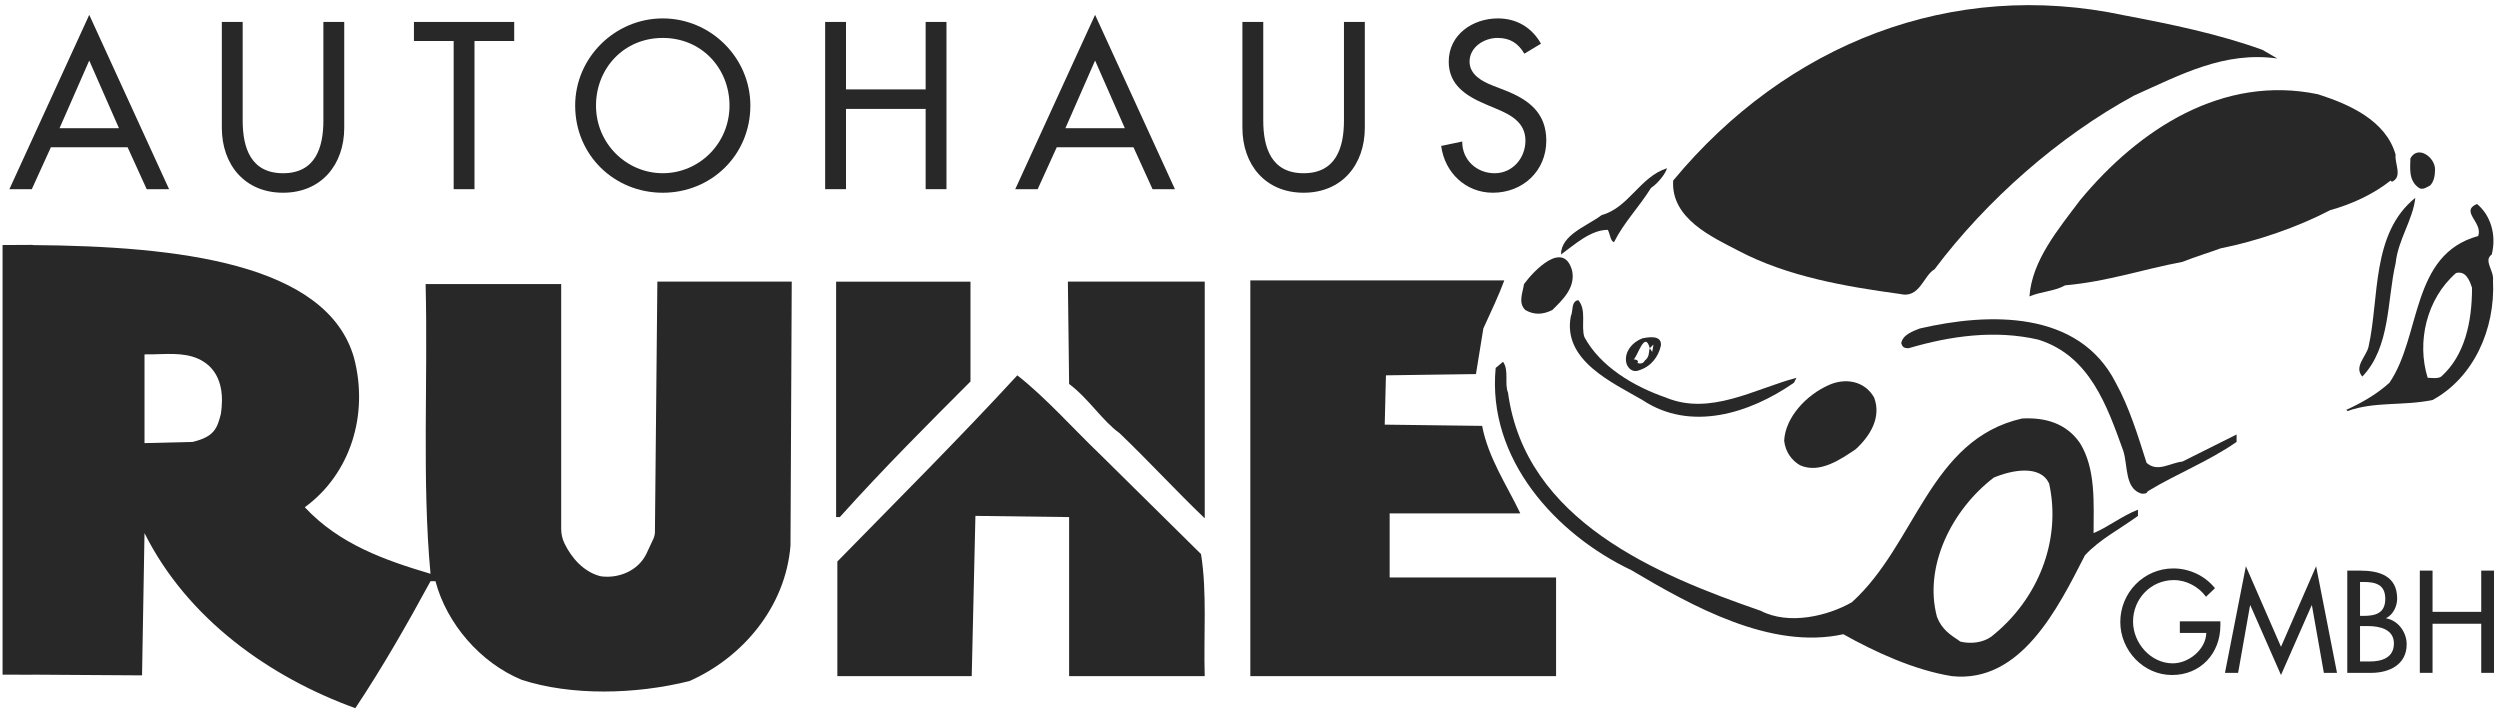
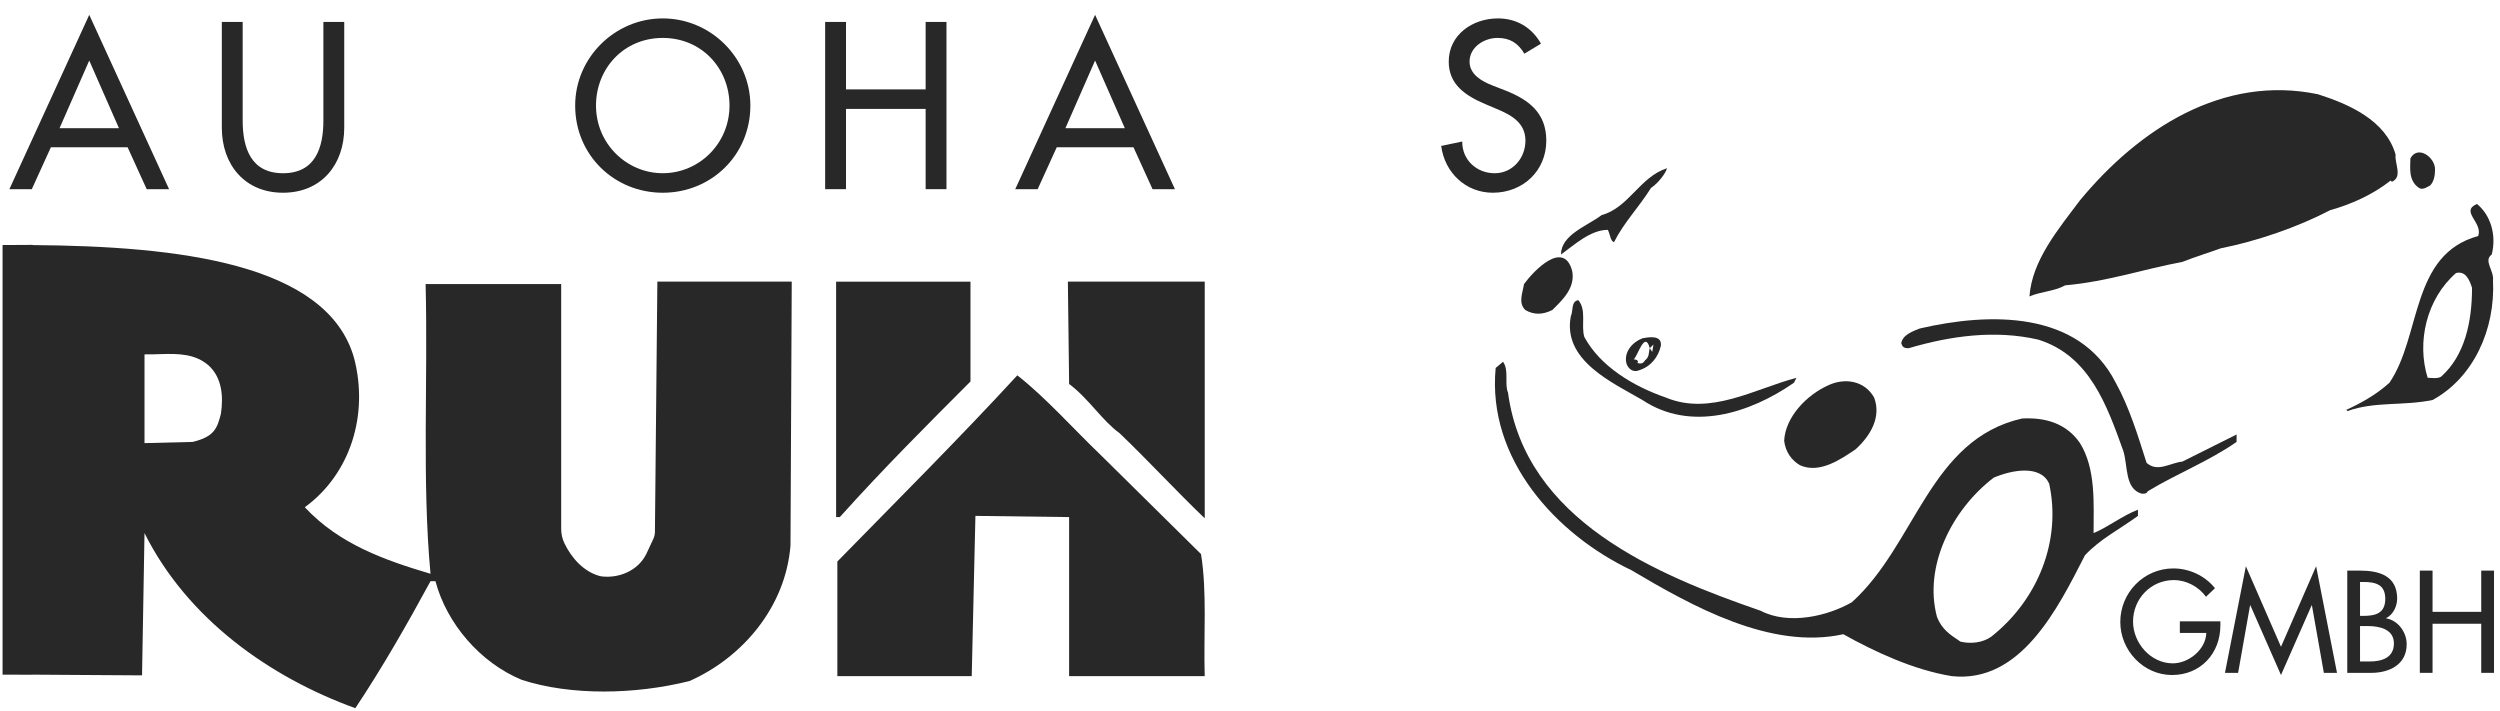
<svg xmlns="http://www.w3.org/2000/svg" width="387" height="110" viewBox="0 0 387 110" fill="none">
  <g clip-path="url(#clip0_230_2174)">
-     <path d="M269.123 38.824C276.757 42.836 285.726 44.358 294.123 45.507C297.181 46.267 297.749 42.642 299.467 41.686C307.482 31.004 318.742 21.081 330.383 14.778C337.634 11.534 344.314 7.912 352.523 9.054L350.229 7.718C343.358 5.237 335.912 3.711 328.859 2.379C302.139 -3.351 276.567 6.764 259.008 27.947C258.628 33.862 265.116 36.728 269.123 38.824Z" fill="#282828" />
    <path d="M321.987 31.002C318.548 35.582 314.544 40.353 314.16 45.891C315.876 45.125 317.976 45.125 319.694 44.169C326.181 43.597 331.717 41.685 337.826 40.543C339.732 39.781 342.212 39.017 343.738 38.449C349.464 37.3 355.575 35.2 360.727 32.528C364.162 31.574 367.406 30.048 370.074 27.948L370.266 28.14C371.986 27.376 370.65 25.276 370.842 23.941C369.314 18.597 363.586 16.117 358.815 14.589C344.124 11.537 331.143 19.933 321.987 31.002Z" fill="#282828" />
    <path d="M374.47 29.096C375.038 29.475 375.802 28.903 376.184 28.711C376.756 28.142 376.946 27.185 376.946 26.231C376.946 24.321 374.276 22.413 373.13 24.513C373.13 25.849 372.748 27.947 374.47 29.096Z" fill="#282828" />
    <path d="M249.848 37.492C251.378 34.434 253.664 32.145 255.574 29.095C256.717 28.333 257.867 26.801 258.053 26.041C253.856 27.377 252.142 32.145 247.94 33.294C245.654 35.01 241.643 36.346 241.643 39.396C243.744 37.874 246.222 35.58 248.894 35.58C249.28 36.346 249.28 37.298 249.848 37.492Z" fill="#282828" />
-     <path d="M365.688 58.291C370.078 53.711 369.504 46.46 370.845 40.734C371.222 37.109 373.511 34.055 373.893 30.619C367.028 36.155 368.36 46.082 366.642 53.711C366.26 55.237 364.352 56.765 365.688 58.291Z" fill="#282828" />
    <path d="M380.195 42.263C381.717 41.881 382.291 43.403 382.671 44.549C382.671 49.896 381.527 55.048 377.901 58.294C377.333 58.672 376.373 58.48 375.801 58.48C374.083 52.95 375.611 46.267 380.195 42.263ZM376.565 61.919C382.859 58.482 386.298 51.038 385.916 43.405C386.11 41.879 384.389 40.351 385.724 39.397C386.488 36.347 385.534 33.291 383.435 31.574C380.763 32.718 384.389 34.435 383.627 36.535C373.129 39.397 374.847 51.992 369.886 59.248C367.79 61.153 365.306 62.489 363.21 63.443L363.398 63.633C367.592 62.107 371.985 62.869 376.565 61.919Z" fill="#282828" />
    <path d="M235.913 43.979C235.727 45.315 234.967 46.841 236.107 47.987C237.443 48.751 238.779 48.751 240.306 47.987C241.836 46.461 243.932 44.547 243.36 41.879C242.024 37.109 237.443 41.879 235.913 43.979Z" fill="#282828" />
    <path d="M244.316 46.46C243.166 46.65 243.552 48.178 243.166 48.942C241.834 55.811 249.659 59.245 254.239 61.917C261.679 66.88 270.838 64.021 277.708 59.245L278.093 58.483C271.606 60.201 264.734 64.399 257.865 61.537C252.899 59.819 247.751 56.765 245.266 52.186C244.698 50.468 245.652 47.986 244.316 46.46Z" fill="#282828" />
    <path d="M332.289 71.647C330.957 67.454 329.621 63.06 327.517 59.246C321.793 47.987 307.866 48.369 297.179 50.851C296.225 51.233 294.507 51.801 294.315 53.141C294.507 53.713 294.694 53.903 295.461 53.903C301.949 51.991 308.82 51.037 315.5 52.567C323.509 55.048 326.181 62.872 328.667 69.743C329.427 72.033 328.857 75.659 331.529 76.423C332.099 76.423 332.289 76.423 332.483 76.041C336.868 73.369 341.83 71.457 346.223 68.411V67.258L337.826 71.457C335.914 71.647 334.01 73.173 332.289 71.647Z" fill="#282828" />
    <path d="M252.899 55.62C253.475 55.238 254.621 51.04 255.385 53.902L255.957 53.33L255.765 54.474L255.385 53.902C255.193 54.474 255.385 55.238 254.621 55.81C254.429 56.192 254.045 56.384 253.475 56.192C253.857 55.62 252.713 55.62 252.899 55.62ZM253.667 57.34C255.575 56.764 256.717 55.236 257.103 53.524C257.293 51.802 255.195 52.188 254.239 52.374C252.709 52.95 251.377 54.474 251.755 56.19C251.949 56.958 252.709 57.718 253.667 57.34Z" fill="#282828" />
    <path d="M308.243 98.561C306.911 99.514 305.003 99.703 303.475 99.321C301.756 98.178 300.61 97.411 299.846 95.507C297.748 87.683 302.14 78.904 308.629 73.939C311.297 72.798 315.877 71.843 317.216 74.892C319.124 83.676 315.498 92.831 308.243 98.561ZM330.955 78.904C328.476 79.858 326.376 81.572 324.086 82.526C324.086 77.946 324.464 72.606 321.986 68.599C319.886 65.541 316.642 64.591 313.017 64.783C298.7 68.027 296.604 84.248 286.681 93.217C283.055 95.317 276.946 96.839 272.56 94.549C256.529 89.013 236.11 80.622 233.439 60.775C232.861 59.436 233.629 57.34 232.671 56.004L231.529 56.958C230.189 71.075 240.88 82.72 252.521 88.255C261.873 93.789 274.082 100.655 285.345 98.178C290.113 100.85 296.224 103.712 302.14 104.666C312.827 105.812 318.55 94.171 322.75 85.962C325.04 83.48 328.094 81.954 330.955 79.858V78.904Z" fill="#282828" />
    <path d="M278.665 72.033C281.718 73.369 284.962 71.079 287.252 69.551C289.542 67.453 291.26 64.59 290.116 61.538C288.592 58.866 285.534 58.484 283.058 59.624C279.618 61.152 276.375 64.59 276.188 68.217C276.375 69.929 277.329 71.269 278.665 72.033Z" fill="#282828" />
    <path d="M337.44 97.983H341.537C341.451 100.566 338.802 102.685 336.345 102.685C332.927 102.685 330.196 99.538 330.196 96.224C330.196 92.676 332.965 89.797 336.513 89.797C338.449 89.797 340.357 90.821 341.489 92.379L342.88 91.055C341.322 89.103 338.888 87.993 336.435 87.993C331.878 87.993 328.222 91.729 328.222 96.284C328.222 100.67 331.792 104.492 336.226 104.492C340.653 104.492 343.715 101.153 343.715 96.807V96.18H337.44V97.983Z" fill="#282828" />
    <path d="M353.098 100.126L347.661 87.656L344.425 104.156H346.462L348.311 93.703H348.355L353.098 104.493L357.845 93.703H357.884L359.733 104.156H361.767L358.534 87.656L353.098 100.126Z" fill="#282828" />
    <path d="M366.84 102.396H365.333V96.916H366.551C368.312 96.916 370.578 97.372 370.578 99.603C370.578 101.847 368.666 102.396 366.84 102.396ZM365.333 90.09H365.874C367.723 90.09 369.24 90.47 369.24 92.695C369.24 94.96 367.704 95.339 365.834 95.339H365.333V90.09ZM369.382 95.717V95.679C370.454 95.171 371.081 93.828 371.081 92.674C371.081 89.104 368.269 88.328 365.289 88.328H363.358V104.16H367.058C369.846 104.16 372.554 102.898 372.554 99.728C372.554 97.883 371.252 96.051 369.382 95.717Z" fill="#282828" />
    <path d="M384.095 88.329V94.712H376.558V88.329H374.588V104.157H376.558V96.556H384.095V104.157H386.073V88.329H384.095Z" fill="#282828" />
    <path d="M43.814 29.834C49.752 29.834 53.288 25.477 53.288 19.774V3.397H50.06V18.675C50.06 22.898 48.794 26.816 43.814 26.816C38.837 26.816 37.567 22.898 37.567 18.675V3.397H34.339V19.774C34.339 25.477 37.875 29.834 43.814 29.834Z" fill="#282828" />
-     <path d="M70.227 29.285H73.452V6.348H79.598V3.397H64.078V6.348H70.227V29.285Z" fill="#282828" />
    <path d="M102.597 5.872C108.676 5.872 112.928 10.643 112.928 16.34C112.928 22.248 108.193 26.813 102.597 26.813C97 26.813 92.261 22.248 92.261 16.34C92.261 10.643 96.517 5.872 102.597 5.872ZM102.597 29.836C110.082 29.836 116.157 24.033 116.157 16.34C116.157 8.925 110.011 2.85 102.597 2.85C95.182 2.85 89.036 8.925 89.036 16.34C89.036 24.033 95.111 29.836 102.597 29.836Z" fill="#282828" />
    <path d="M130.962 16.86H143.289V29.284H146.514V3.396H143.289V13.838H130.962V3.396H127.733V29.284H130.962V16.86Z" fill="#282828" />
    <path d="M169.519 9.371L174.123 19.844H164.924L169.519 9.371ZM163.584 22.797H175.463L178.414 29.284H181.88L169.519 2.298L157.161 29.284H160.631L163.584 22.797Z" fill="#282828" />
-     <path d="M201.799 29.834C207.743 29.834 211.274 25.477 211.274 19.774V3.397H208.045V18.675C208.045 22.898 206.78 26.816 201.799 26.816C196.822 26.816 195.553 22.898 195.553 18.675V3.397H192.324V19.774C192.324 25.477 195.864 29.834 201.799 29.834Z" fill="#282828" />
    <path d="M231.367 26.817C228.59 26.817 226.323 24.753 226.354 21.907L223.095 22.591C223.644 26.747 226.907 29.834 231.089 29.834C235.728 29.834 239.367 26.471 239.367 21.766C239.367 17.443 236.621 15.413 232.948 13.973L231.089 13.253C229.478 12.633 227.488 11.569 227.488 9.543C227.488 7.278 229.753 5.872 231.815 5.872C233.774 5.872 235.008 6.693 235.971 8.31L238.544 6.763C237.138 4.255 234.766 2.849 231.88 2.849C227.971 2.849 224.263 5.357 224.263 9.543C224.263 13.15 226.943 14.834 229.89 16.103L231.678 16.858C233.909 17.785 236.138 18.984 236.138 21.766C236.138 24.48 234.147 26.817 231.367 26.817Z" fill="#282828" />
    <path d="M13.815 9.371L18.414 19.844H9.217L13.815 9.371ZM7.877 22.797H19.754L22.707 29.284H26.173L13.815 2.298L1.454 29.284H4.924L7.877 22.797Z" fill="#282828" />
-     <path d="M215.119 79.475H235.347C233.248 75.086 230.386 70.888 229.432 65.926L214.355 65.734L214.543 58.101L228.478 57.907L229.622 50.846C230.764 48.366 232.104 45.506 232.864 43.404H193.551V104.666H240.881V89.395H215.119V79.475Z" fill="#282828" />
    <path d="M150.231 59.054V43.598H129.431V80.047H130.003C136.682 72.603 143.744 65.542 150.231 59.054Z" fill="#282828" />
    <path d="M165.5 59.436C168.554 61.726 170.654 65.161 173.324 67.069C178.096 71.649 181.913 75.849 186.493 80.236V43.597H165.307L165.5 59.436Z" fill="#282828" />
    <path d="M185.918 85.771L170.461 70.504C166.261 66.496 161.872 61.534 157.48 58.102C148.701 67.642 138.971 77.373 129.622 86.92V104.667H150.423L150.995 79.859L165.499 80.045V104.667H186.49C186.3 98.37 186.872 91.686 185.918 85.771Z" fill="#282828" />
    <path d="M5.028 37.907L0.396 37.932V104.433L5.028 104.452V104.436L21.989 104.547L22.37 82.526C29.05 95.885 41.836 104.855 55.003 109.627C59.198 103.333 63.018 96.649 66.644 89.969H67.409C69.127 96.46 74.278 102.564 80.768 105.24C88.401 107.716 98.325 107.525 106.722 105.429C114.928 101.804 121.609 93.978 122.369 84.441L122.561 43.594H101.759L101.383 82.328C101.379 82.712 101.291 83.091 101.13 83.439L100.041 85.769C98.74 88.38 95.792 89.535 93.166 89.231C93.042 89.216 92.916 89.191 92.799 89.159C90.294 88.456 88.453 86.337 87.379 84.115C87.041 83.418 86.872 82.652 86.872 81.877V43.978H65.884C66.264 58.863 65.308 74.509 66.644 88.822C59.584 86.724 52.524 84.248 47.181 78.523C54.242 73.371 57.103 64.21 54.813 55.433C50.659 40.717 27.505 38.103 5.028 37.938V37.907ZM25.012 54.812C27.646 54.739 30.215 54.764 32.294 56.571C34.382 58.491 34.585 61.348 34.203 64.02C33.632 66.306 33.17 67.606 29.814 68.41L22.37 68.594V54.857C23.247 54.873 24.134 54.836 25.012 54.812Z" fill="#282828" />
  </g>
  <defs>
    <clipPath id="clip0_230_2174">
      <rect width="386.232" height="109.741" fill="white" />
    </clipPath>
  </defs>
</svg>